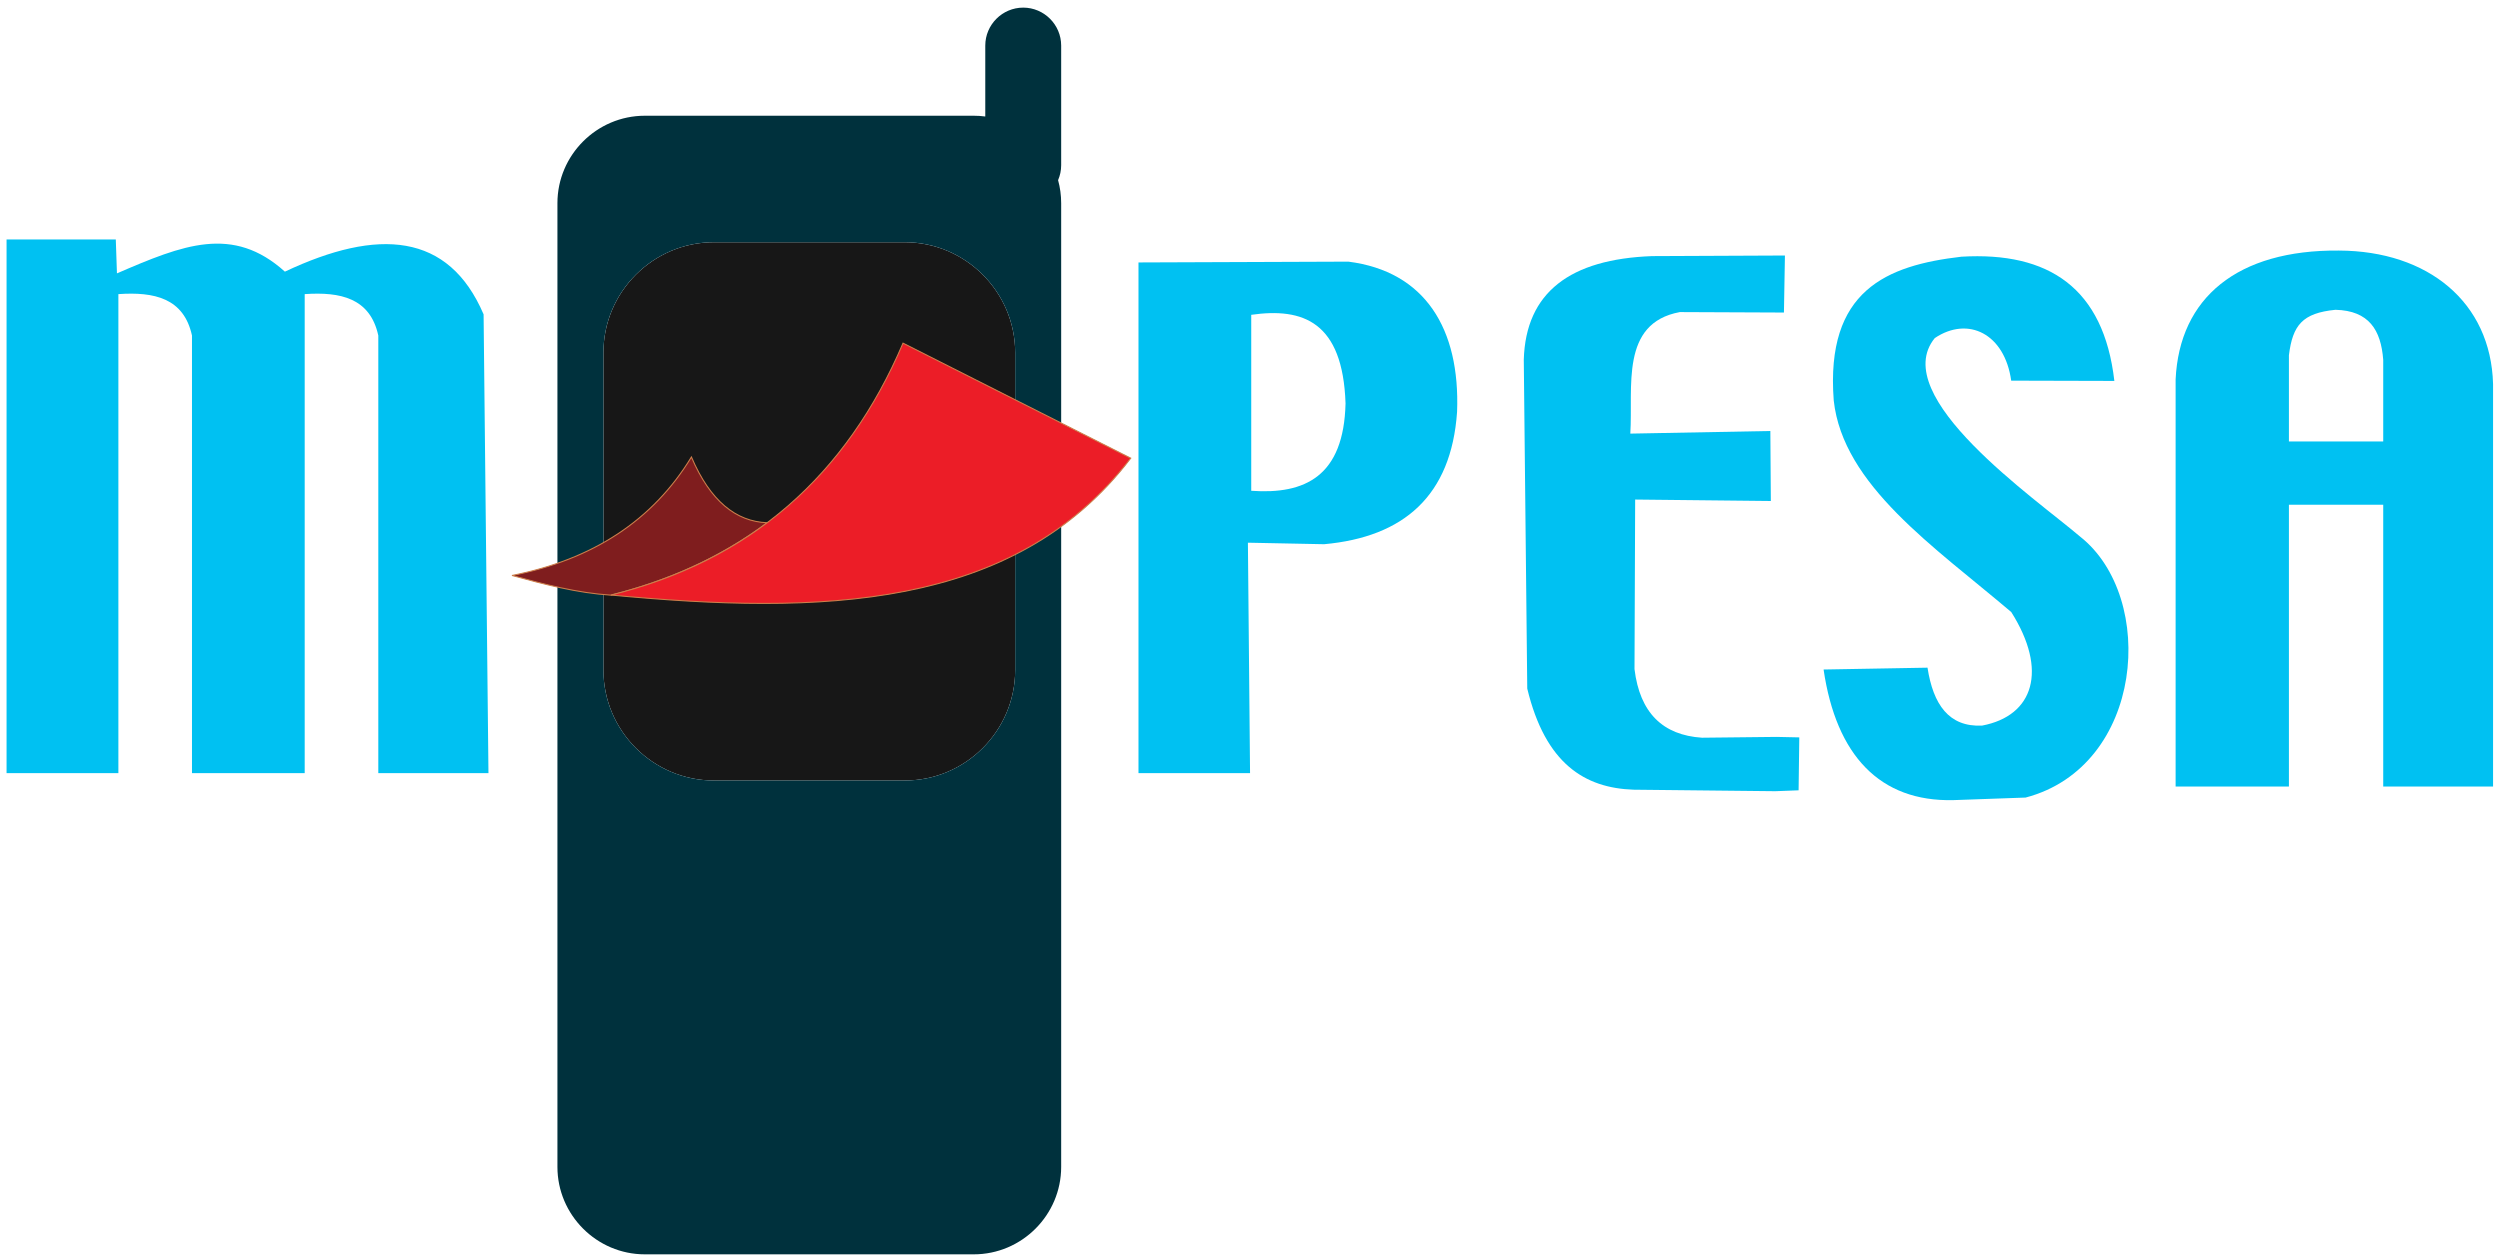
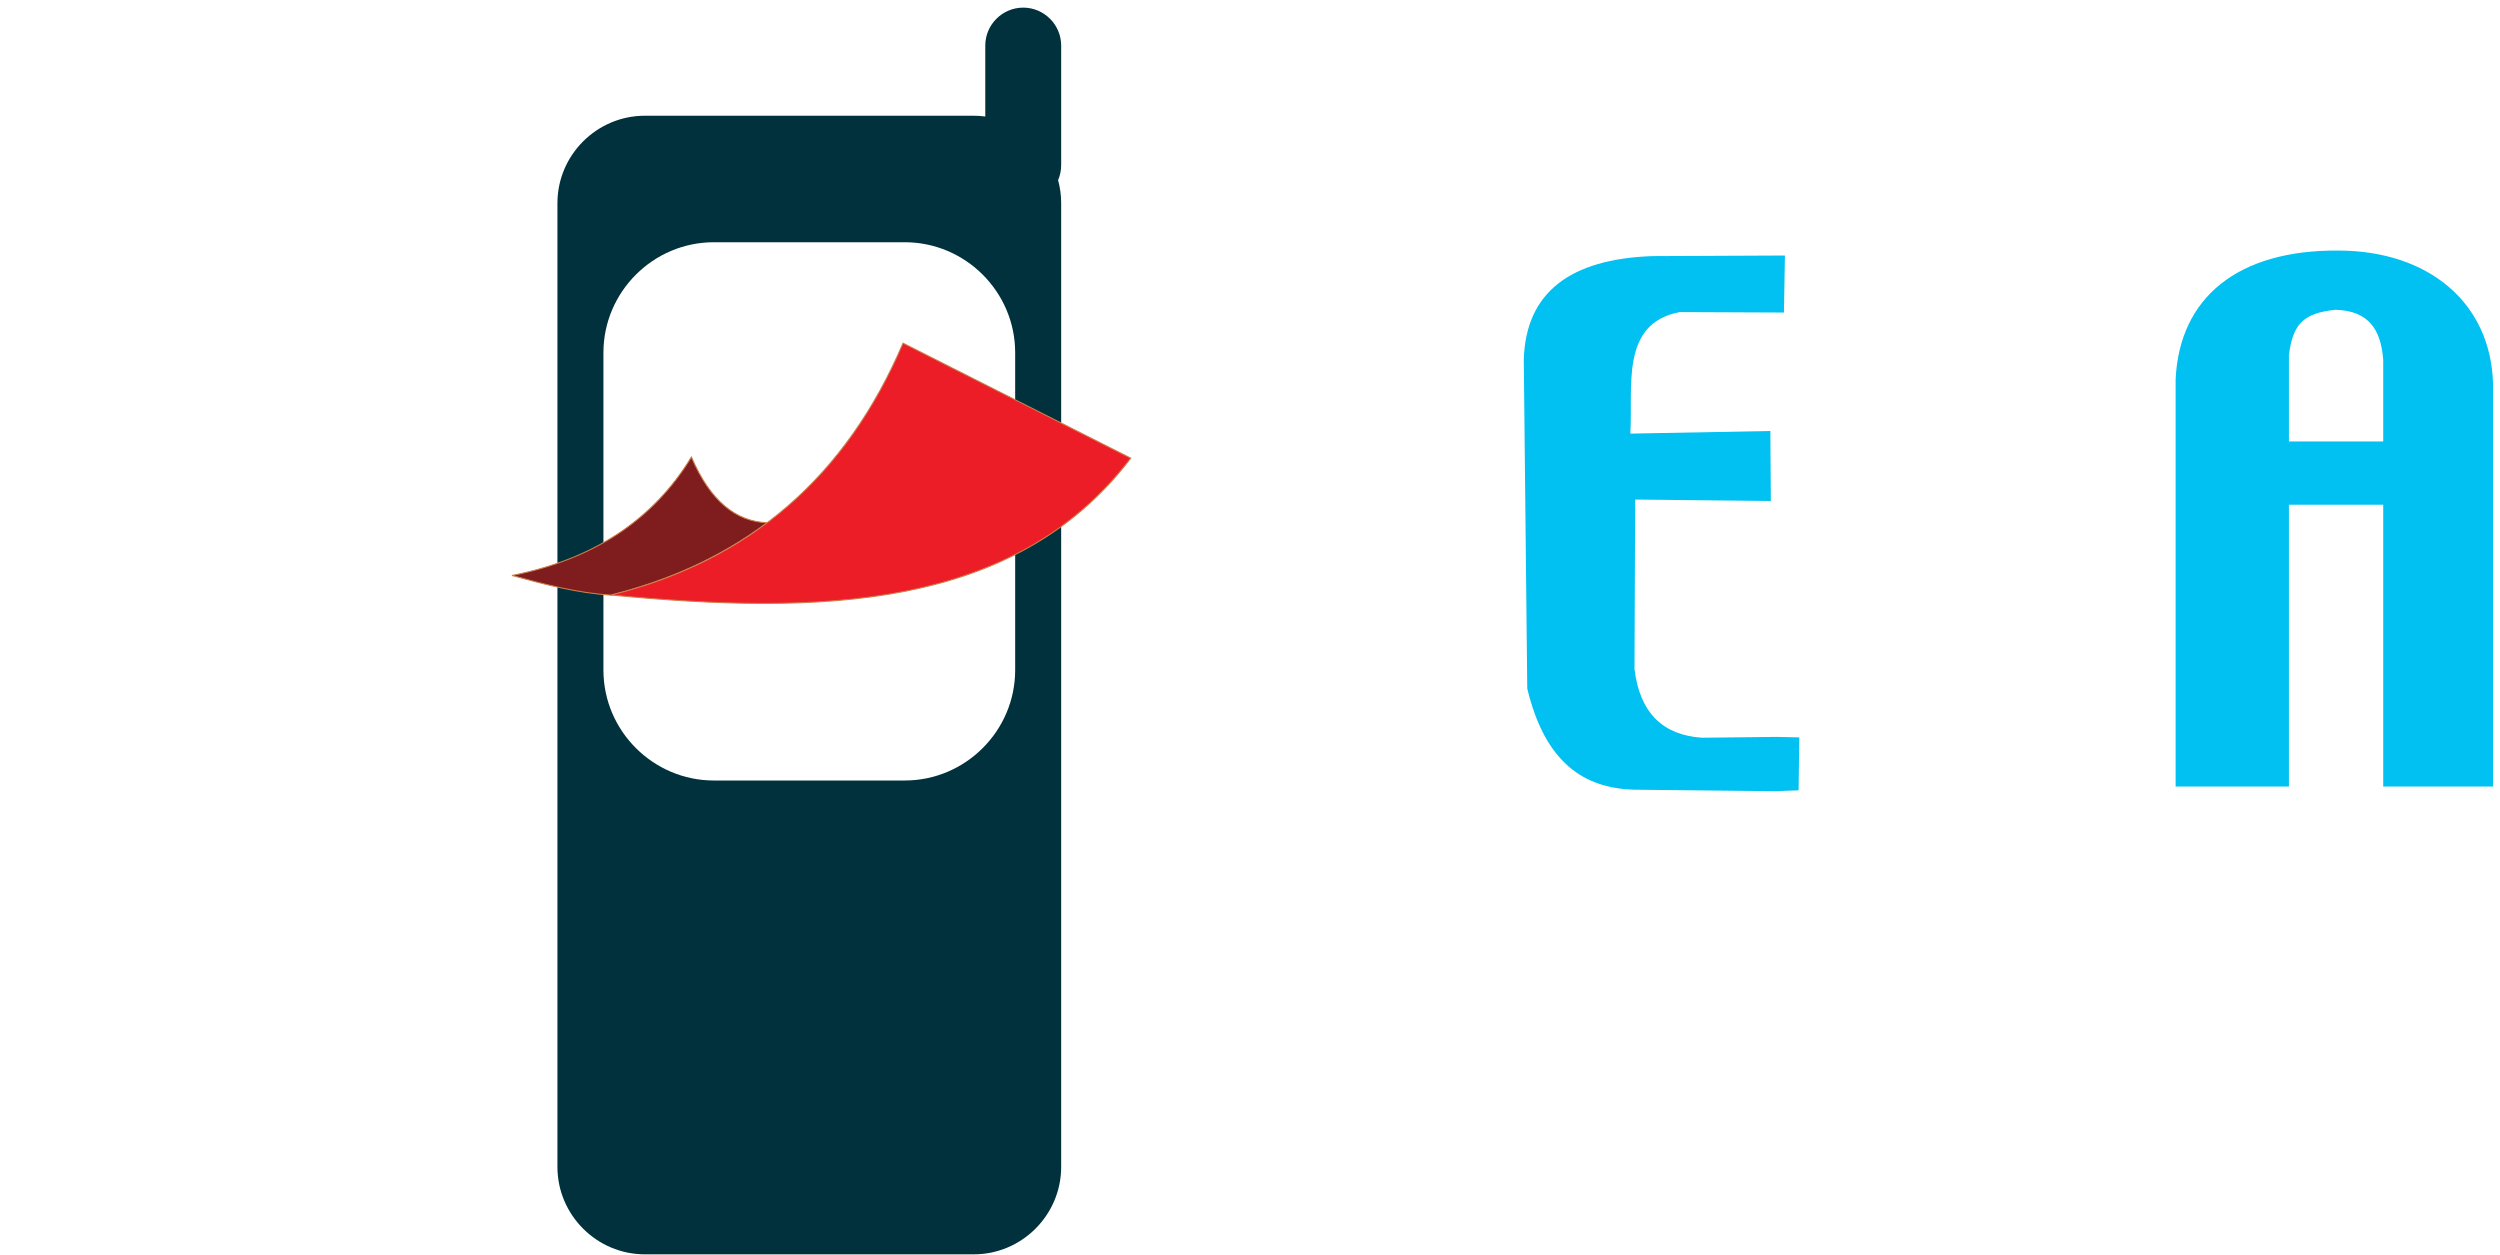
<svg xmlns="http://www.w3.org/2000/svg" width="245" height="123" viewBox="0 0 245 123" fill="none">
-   <path fill-rule="evenodd" clip-rule="evenodd" d="M69.957 23.74H88.667C94.618 23.74 99.487 28.608 99.487 34.56V65.668C99.487 71.619 94.618 76.489 88.667 76.489H69.957C64.007 76.489 59.137 71.619 59.137 65.668V34.56C59.137 28.608 64.007 23.74 69.957 23.74Z" fill="#171717" />
  <path fill-rule="evenodd" clip-rule="evenodd" d="M69.957 23.739H88.667C94.618 23.739 99.487 28.609 99.487 34.56V65.668C99.487 71.619 94.618 76.489 88.667 76.489H69.957C64.006 76.489 59.136 71.619 59.136 65.668V34.56C59.136 28.609 64.006 23.739 69.957 23.739ZM95.429 122.925H63.194C58.483 122.925 54.628 119.069 54.628 114.358V19.908C54.628 15.197 58.483 11.342 63.194 11.342H95.429C95.812 11.342 96.187 11.367 96.557 11.417V4.466C96.557 2.421 98.23 0.747 100.276 0.747C102.321 0.747 103.995 2.421 103.995 4.466V16.189C103.995 16.708 103.887 17.204 103.692 17.655C103.89 18.373 103.995 19.129 103.995 19.908V114.358C103.995 119.069 100.141 122.925 95.429 122.925Z" fill="#00313D" />
-   <path fill-rule="evenodd" clip-rule="evenodd" d="M122.621 30.852C127.699 30.124 131.597 31.536 131.863 39.532C131.695 46.67 127.901 48.476 122.621 48.097V30.852ZM111.572 25.72L132.143 25.641C139.643 26.593 143.108 32.206 142.793 40.373C142.222 48.604 137.555 52.627 129.763 53.333L122.295 53.184L122.505 75.764H111.572V25.72" fill="#00C1F2" />
  <path fill-rule="evenodd" clip-rule="evenodd" d="M161.899 25.099L174.923 25.04L174.826 30.629L164.624 30.584C158.738 31.677 160.056 37.956 159.771 42.494L173.495 42.237L173.542 49.098L160.246 48.956L160.181 65.571C160.704 69.878 162.971 72.045 166.798 72.296L174.104 72.216L176.331 72.264L176.262 77.451L173.98 77.538L160.096 77.39C155.312 77.228 151.449 74.855 149.671 67.479L149.331 35.245C149.526 28.637 153.89 25.396 161.899 25.099" fill="#00C1F2" />
-   <path fill-rule="evenodd" clip-rule="evenodd" d="M179.706 39.245C178.884 28.448 184.901 26.009 192.217 25.157C200.78 24.649 206.158 28.22 207.207 37.331L197.098 37.304C196.458 32.708 192.883 30.942 189.611 33.129C184.947 38.834 199.5 48.874 203.863 52.597C211.405 58.562 210.128 75.096 198.511 78.161L191.428 78.412C184.232 78.582 179.95 74.038 178.711 65.612L188.896 65.432C189.451 69.031 190.986 71.267 194.246 71.108C199.317 70.145 200.712 65.68 197.104 59.982C189.554 53.57 180.613 47.555 179.706 39.245" fill="#00C1F2" />
-   <path fill-rule="evenodd" clip-rule="evenodd" d="M0.643 23.466H11.348L11.461 26.791C17.93 23.996 22.809 22.02 27.919 26.622C37.056 22.308 43.965 22.799 47.392 30.807L47.869 75.764H37.074V32.882C36.274 29.21 33.368 28.583 29.86 28.824V75.764H18.814V32.882C18.015 29.21 15.108 28.583 11.601 28.824V75.764H0.643V23.466Z" fill="#00C1F2" />
  <path fill-rule="evenodd" clip-rule="evenodd" d="M224.314 34.812C224.681 31.864 225.639 30.677 228.879 30.36C232.164 30.445 233.333 32.341 233.556 35.263V43.265H224.314V34.812V34.812ZM213.211 77.078H224.314V49.464H233.556V77.078H244.32V37.63C244.105 29.613 237.942 24.588 229.216 24.555C219.262 24.467 213.585 29.188 213.211 37.179V77.078" fill="#00C1F2" />
  <path fill-rule="evenodd" clip-rule="evenodd" d="M67.759 44.788C69.61 49.118 72.129 51.108 75.183 51.229C70.421 54.786 65.271 56.947 59.902 58.328C56.531 58.112 53.306 57.253 50.176 56.396C58.085 54.835 63.982 51.007 67.759 44.788Z" fill="#7F1D1E" />
  <path d="M67.759 44.788C69.61 49.118 72.129 51.108 75.183 51.229C70.421 54.786 65.271 56.947 59.902 58.328C56.531 58.112 53.306 57.253 50.176 56.396C58.085 54.835 63.982 51.007 67.759 44.788Z" stroke="#CD7F4B" stroke-width="0.104" stroke-miterlimit="2.613" />
  <path fill-rule="evenodd" clip-rule="evenodd" d="M88.497 33.629L110.814 44.9C99.448 59.854 80.282 60.248 59.869 58.313C73.516 54.95 82.965 46.61 88.497 33.629Z" fill="#EC1D27" />
  <path d="M88.497 33.629L110.814 44.9C99.448 59.854 80.282 60.248 59.869 58.313C73.516 54.95 82.965 46.61 88.497 33.629Z" stroke="#CD7F4B" stroke-width="0.104" stroke-miterlimit="2.613" />
</svg>